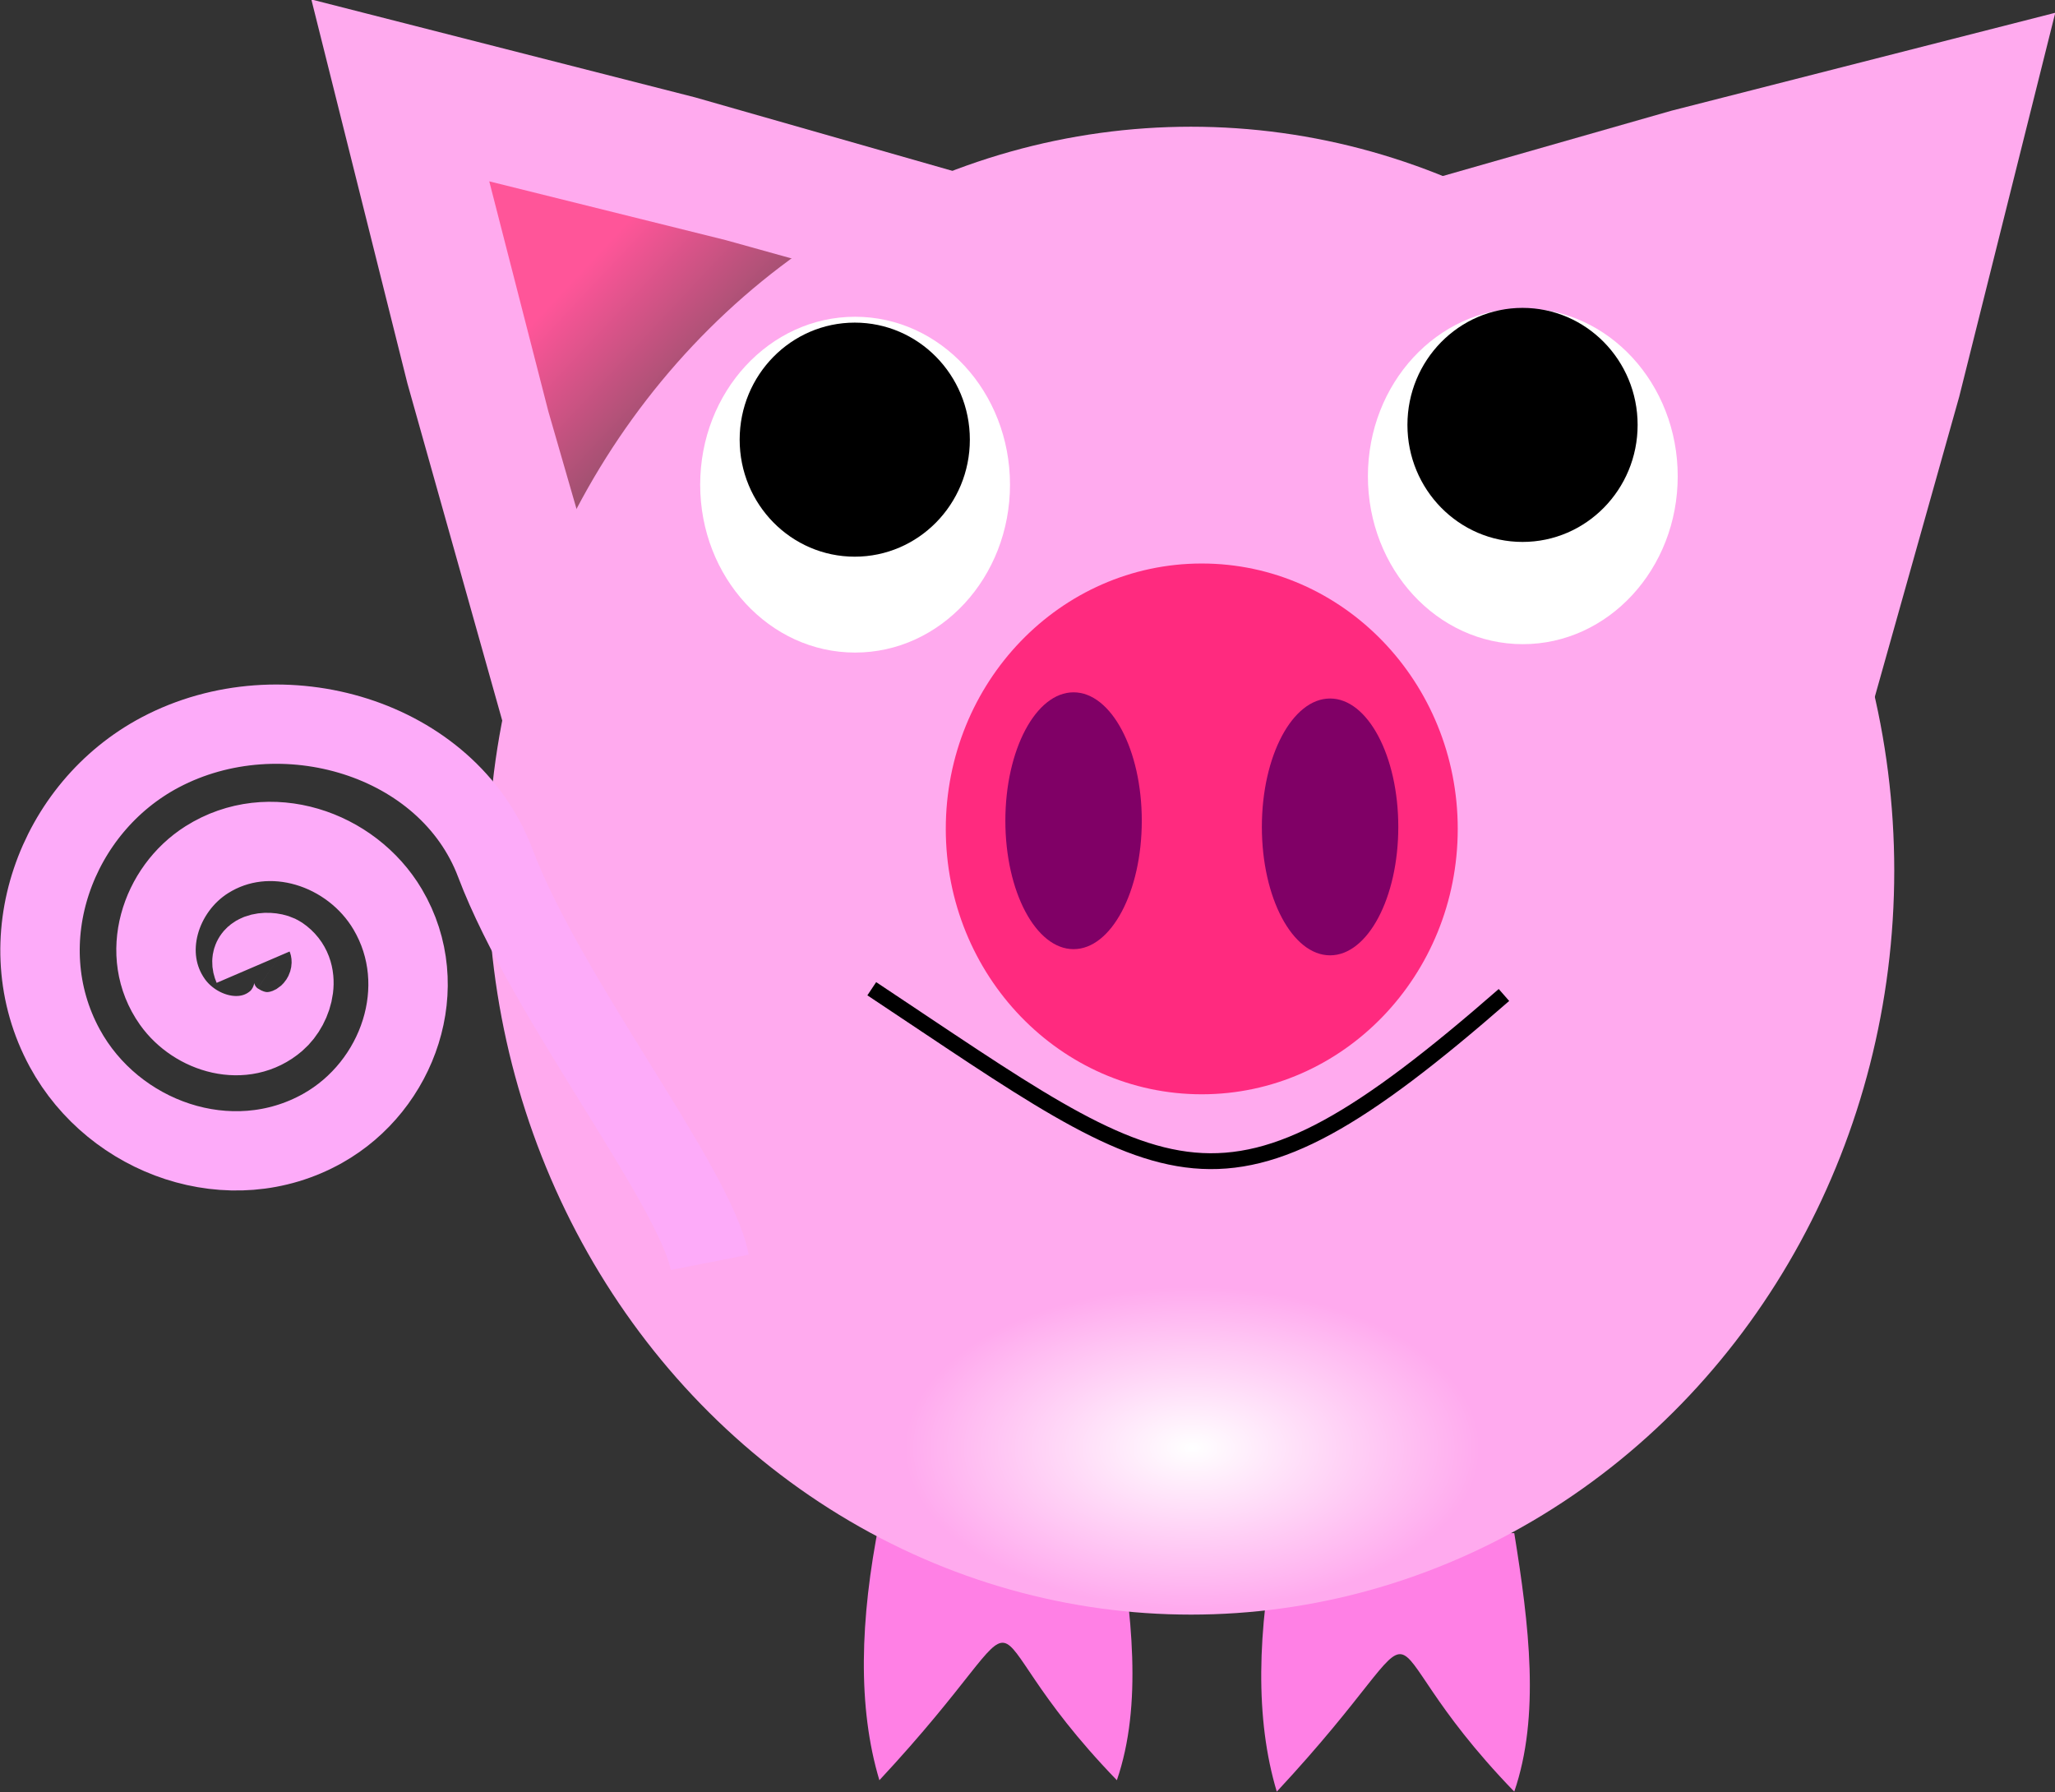
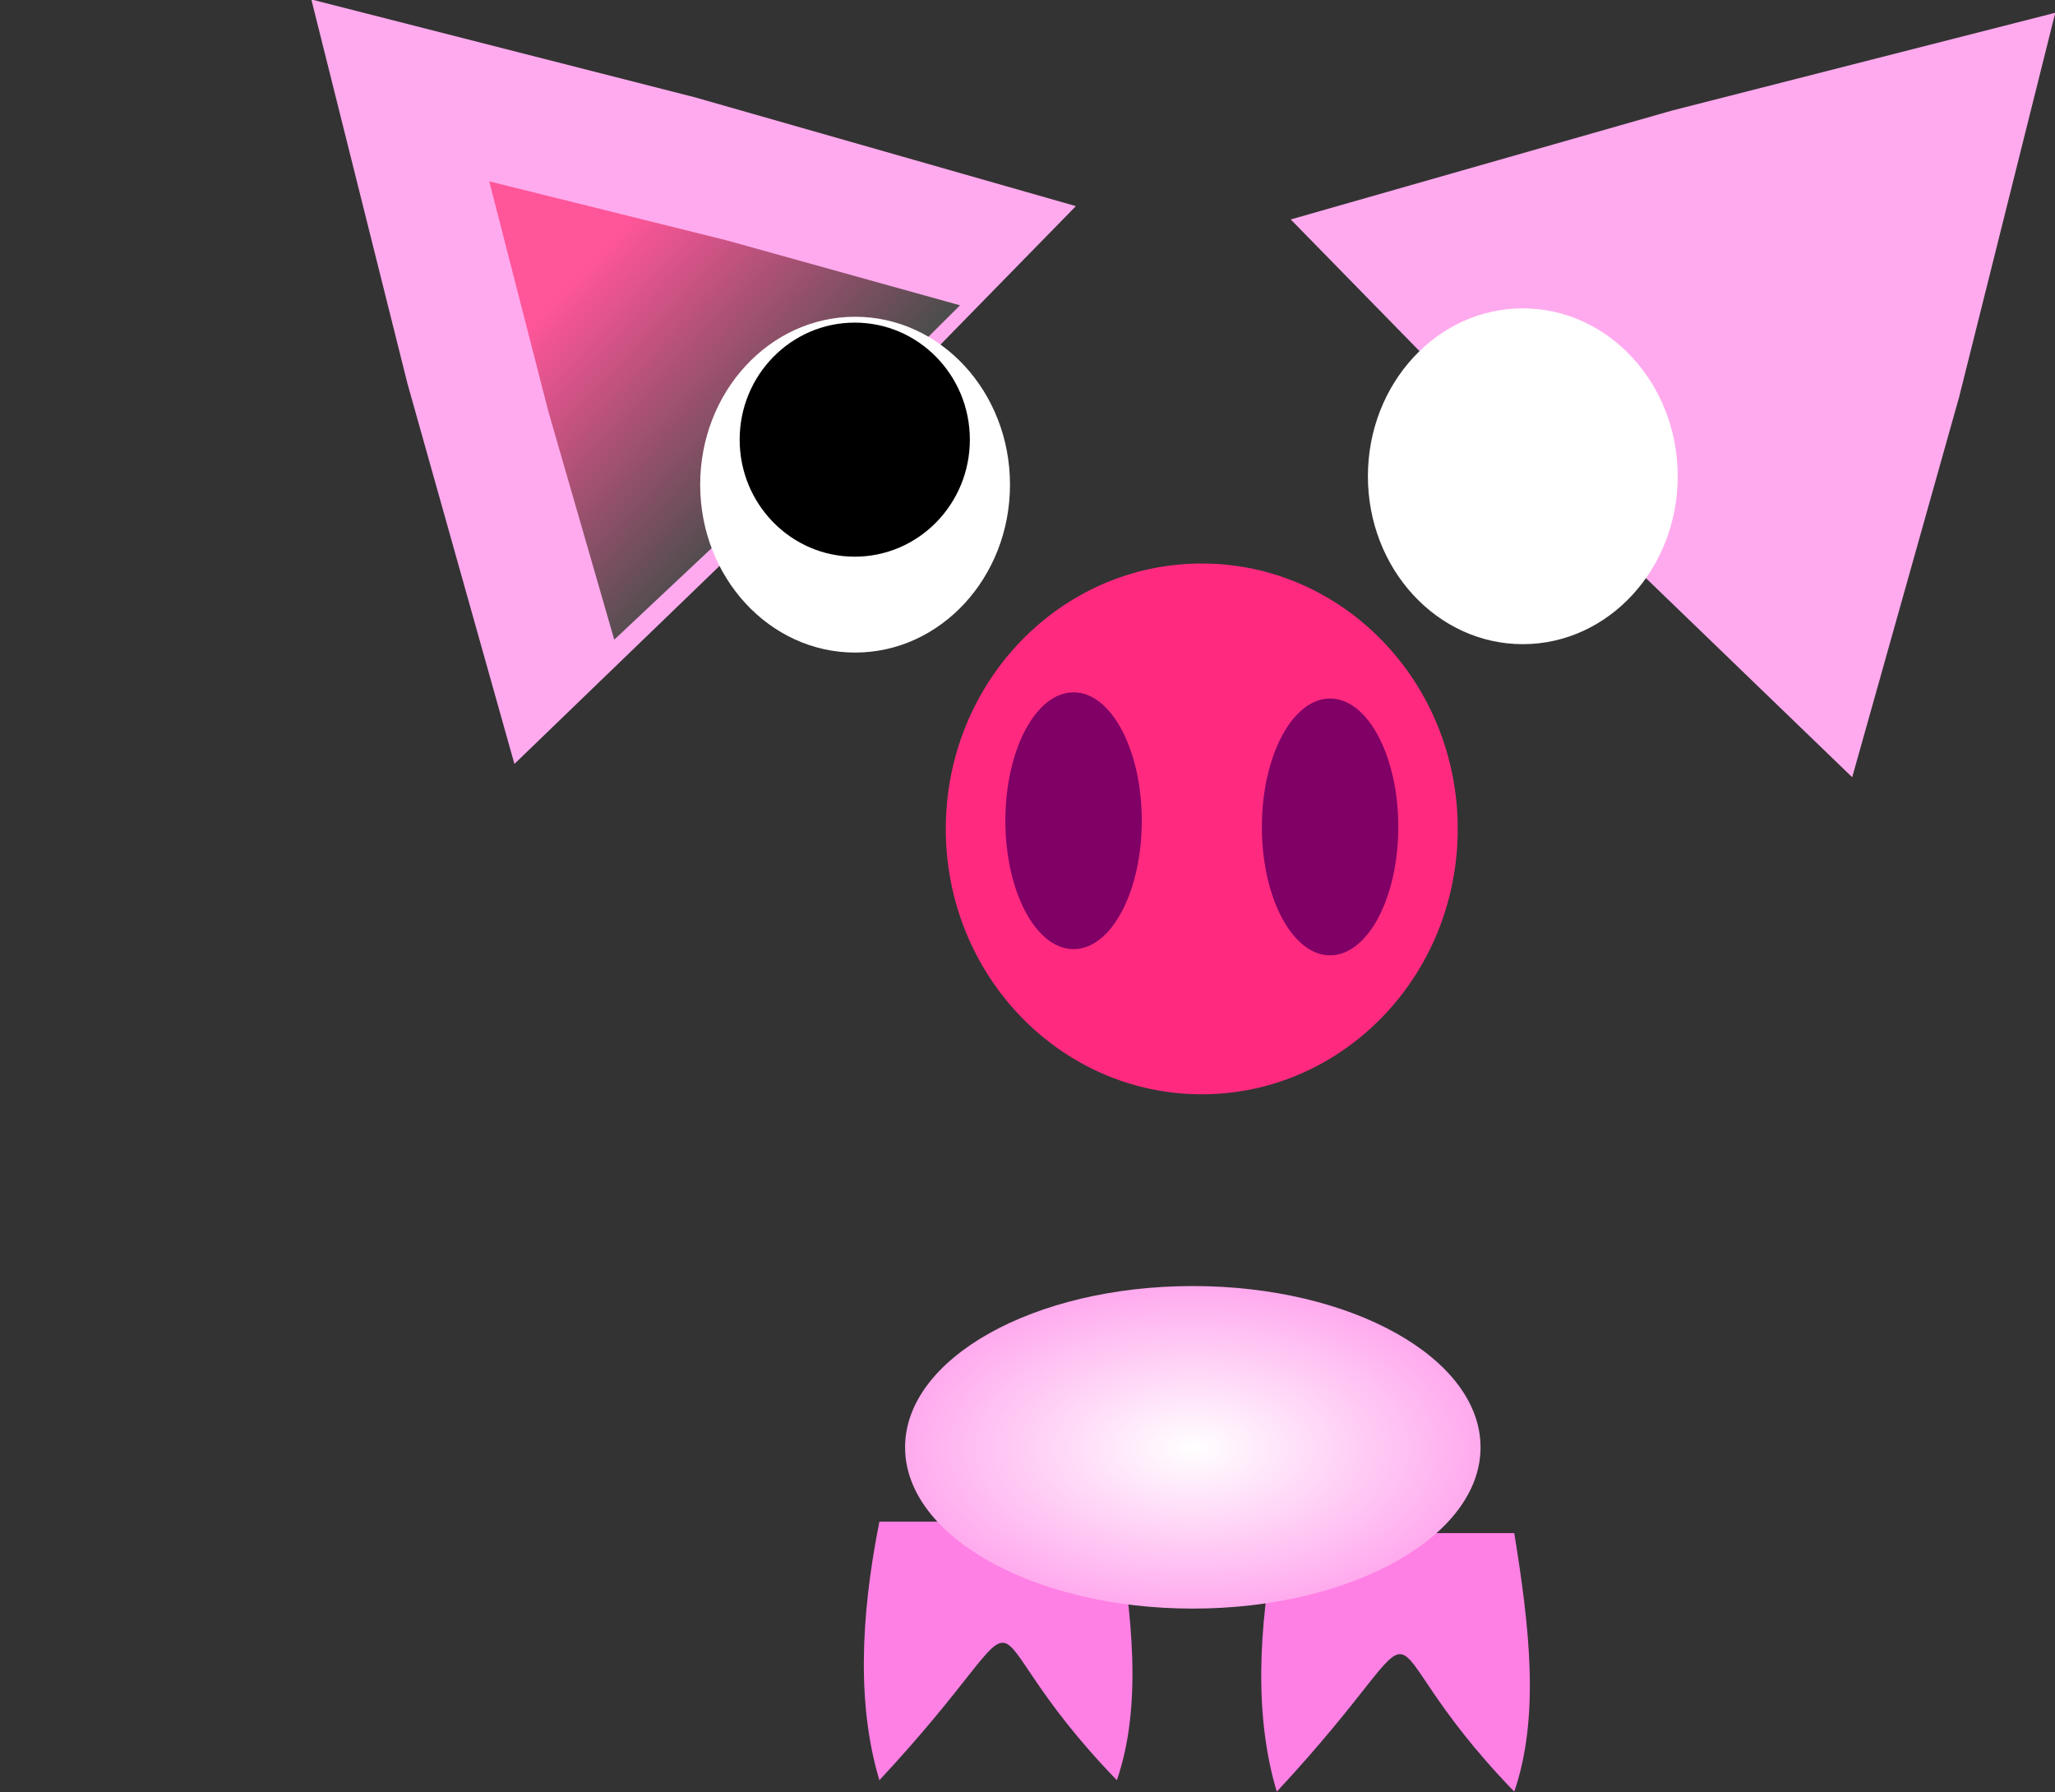
<svg xmlns="http://www.w3.org/2000/svg" xmlns:xlink="http://www.w3.org/1999/xlink" viewBox="0 0 305.733 266.623">
  <rect x="0" y="0" width="305.733" height="266.623" fill="#333333" stroke="none" />
  <defs>
    <linearGradient id="a" y2="93.898" gradientUnits="userSpaceOnUse" y1="63.592" x2="843.91" x1="841.19">
      <stop offset="0" stop-color="#4d4d4d" />
      <stop offset="1" stop-color="#f59" />
    </linearGradient>
    <linearGradient id="b" y2="93.898" xlink:href="#a" gradientUnits="userSpaceOnUse" x2="843.91" y1="63.592" x1="841.19" />
    <radialGradient id="c" gradientUnits="userSpaceOnUse" cy="164.06" cx="938.95" gradientTransform="matrix(1 0 0 1.276 0 -45.259)" r="4.041">
      <stop offset="0" stop-color="#fff" />
      <stop offset="1" stop-color="#fae" />
    </radialGradient>
  </defs>
  <g transform="matrix(2.363 0 0 2.359 -676.086 -1689.29)">
    <path d="M415.514 716.91l-24.161 6.175-23.975 6.859 17.422 17.843 17.928 17.334 6.741-24.01zM305.716 716.07l24.161 6.175 23.975 6.859-17.422 17.843-17.928 17.334-6.741-24.01z" fill-rule="evenodd" fill="#fae" />
    <path d="M843.74 107.27L830.1 86.393l-13.04-21.256 24.9-1.382 24.929-.666-11.253 22.255z" transform="matrix(-.454 .405 -.416 -.442 744.6 433.24)" fill-rule="evenodd" fill="url(#b)" />
    <path d="M843.74 107.27L830.1 86.393l-13.04-21.256 24.9-1.382 24.929-.666-11.253 22.255z" transform="matrix(.454 .405 .416 -.442 -21.021 433.44)" fill="url(#b)" fill-rule="evenodd" />
    <path d="M341.48 812.07h14.952c.937 5.816 1.633 11.533 0 16.305-10.427-10.798-3.52-12.298-14.952 0-1.378-4.596-1.23-10.12 0-16.305zM366.5 812.79h14.952c.937 5.815 1.633 11.533 0 16.305-10.427-10.798-3.52-12.298-14.952 0-1.378-4.596-1.23-10.12 0-16.305z" fill-rule="evenodd" fill="#ff80e5" />
-     <ellipse rx="44.276" transform="matrix(1 0 0 .869 150.01 664.1)" ry="53.99" cy="123.03" cx="211.09" fill-rule="evenodd" fill="#fae" />
    <ellipse rx="4.041" transform="matrix(4.483 0 0 1.973 -3848.1 483.69)" ry="5.155" cy="164.06" cx="938.95" fill-rule="evenodd" fill="url(#c)" />
    <ellipse rx="44.276" transform="matrix(.364 0 0 .31 284.94 730.24)" ry="53.99" cy="123.03" cx="211.09" fill-rule="evenodd" fill="#ff2a7f" />
    <ellipse rx="44.276" transform="matrix(.097 0 0 .15 333.23 749.41)" ry="53.99" cy="123.03" cx="211.09" fill-rule="evenodd" fill="#800066" />
    <ellipse rx="44.276" transform="matrix(.097 0 0 .15 349.38 749.8)" ry="53.99" cy="123.03" cx="211.09" fill-rule="evenodd" fill="#800066" />
    <ellipse rx="9.753" transform="translate(-200.66 632.35)" ry="10.589" cy="114.32" cx="540.61" fill-rule="evenodd" fill="#fff" />
    <ellipse rx="9.753" transform="matrix(.743 0 0 .697 -61.744 664.15)" ry="10.589" cy="114.32" cx="540.61" fill-rule="evenodd" />
    <ellipse rx="9.753" transform="translate(-158.62 631.82)" ry="10.589" cy="114.32" cx="540.61" fill-rule="evenodd" fill="#fff" />
-     <ellipse rx="9.753" transform="matrix(.743 0 0 .697 -19.701 663.22)" ry="10.589" cy="114.32" cx="540.61" fill-rule="evenodd" />
-     <path d="M341 778.46c19.01 12.633 21.843 16.105 39.803.394" stroke="#000" fill="none" />
-     <path d="M302.05 777.1c-.439-1.02 1.157-1.095 1.694-.73 1.455.99.898 3.135-.235 4.118-2.026 1.759-5.103.835-6.542-1.2-2.111-2.985-.78-7.1 2.165-8.965 3.926-2.485 9.11-.73 11.39 3.13 2.867 4.858.683 11.125-4.095 13.812-5.787 3.254-13.144.638-16.236-5.06-3.644-6.714-.594-15.164 6.024-18.66 7.64-4.035 18.088-.95 21.083 6.99 3.202 8.489 12.54 20.29 13.503 25.179" stroke="#fdabf9" stroke-width="5" fill="none" />
  </g>
</svg>